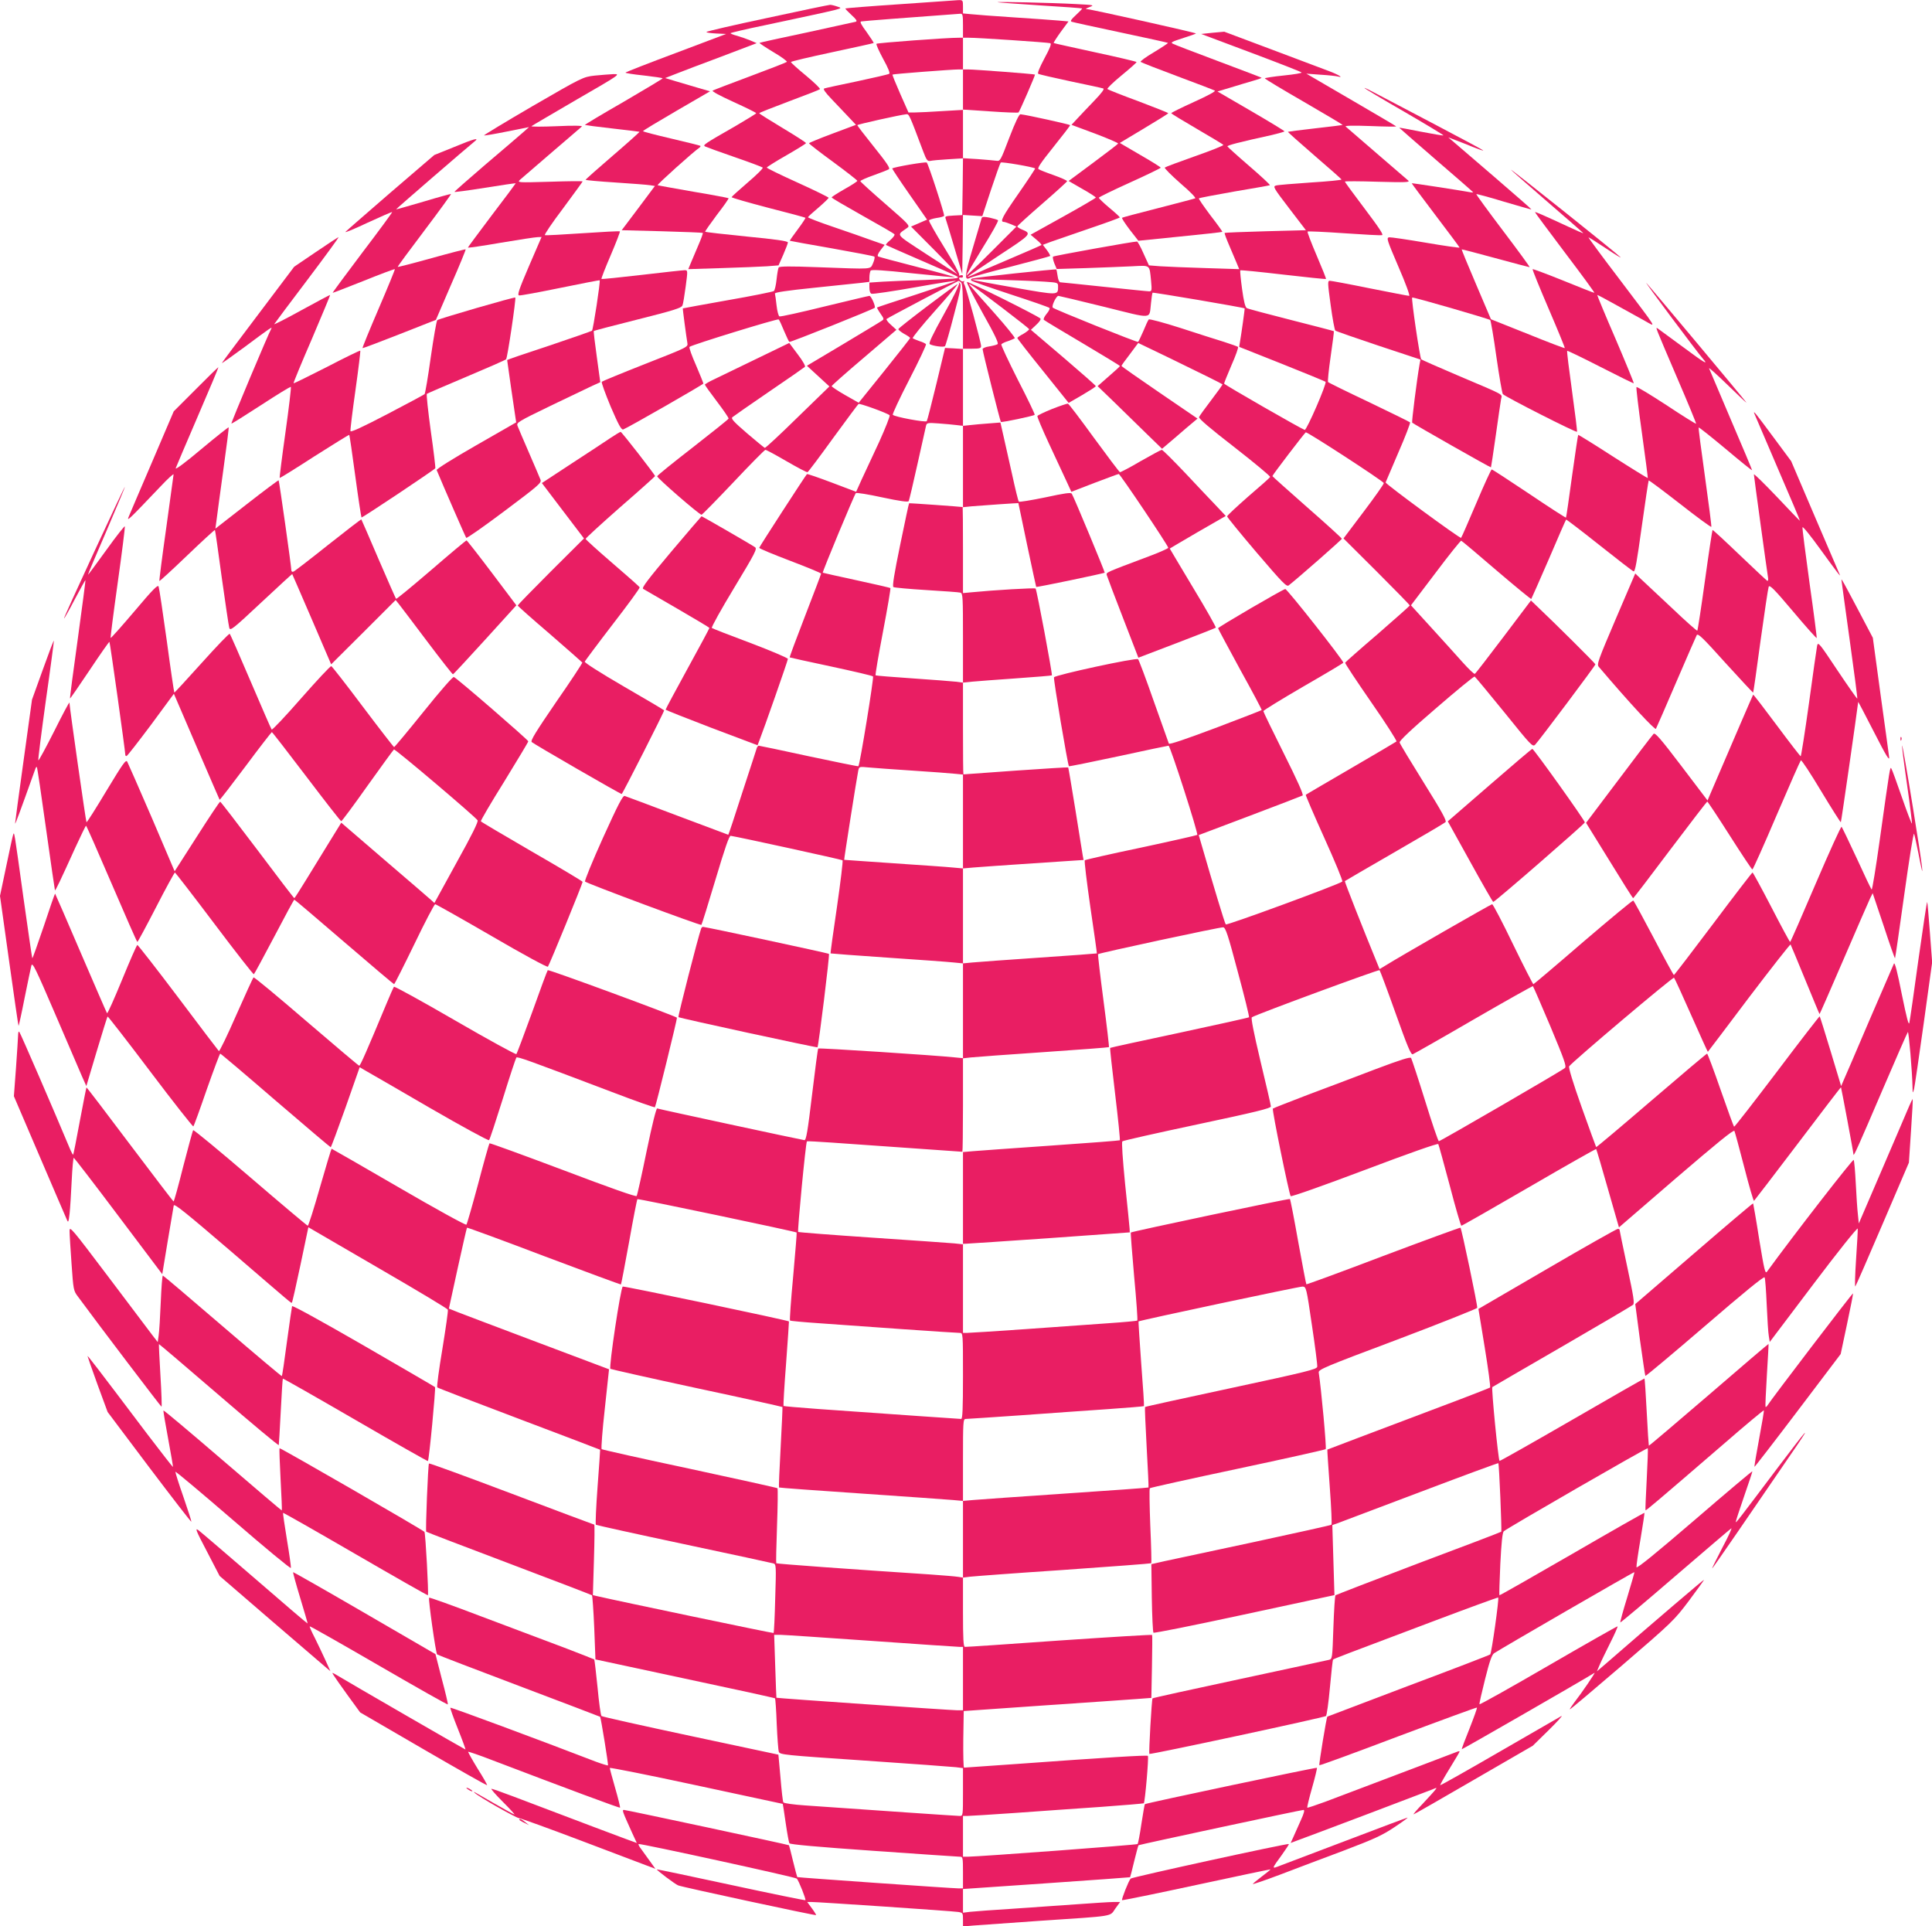
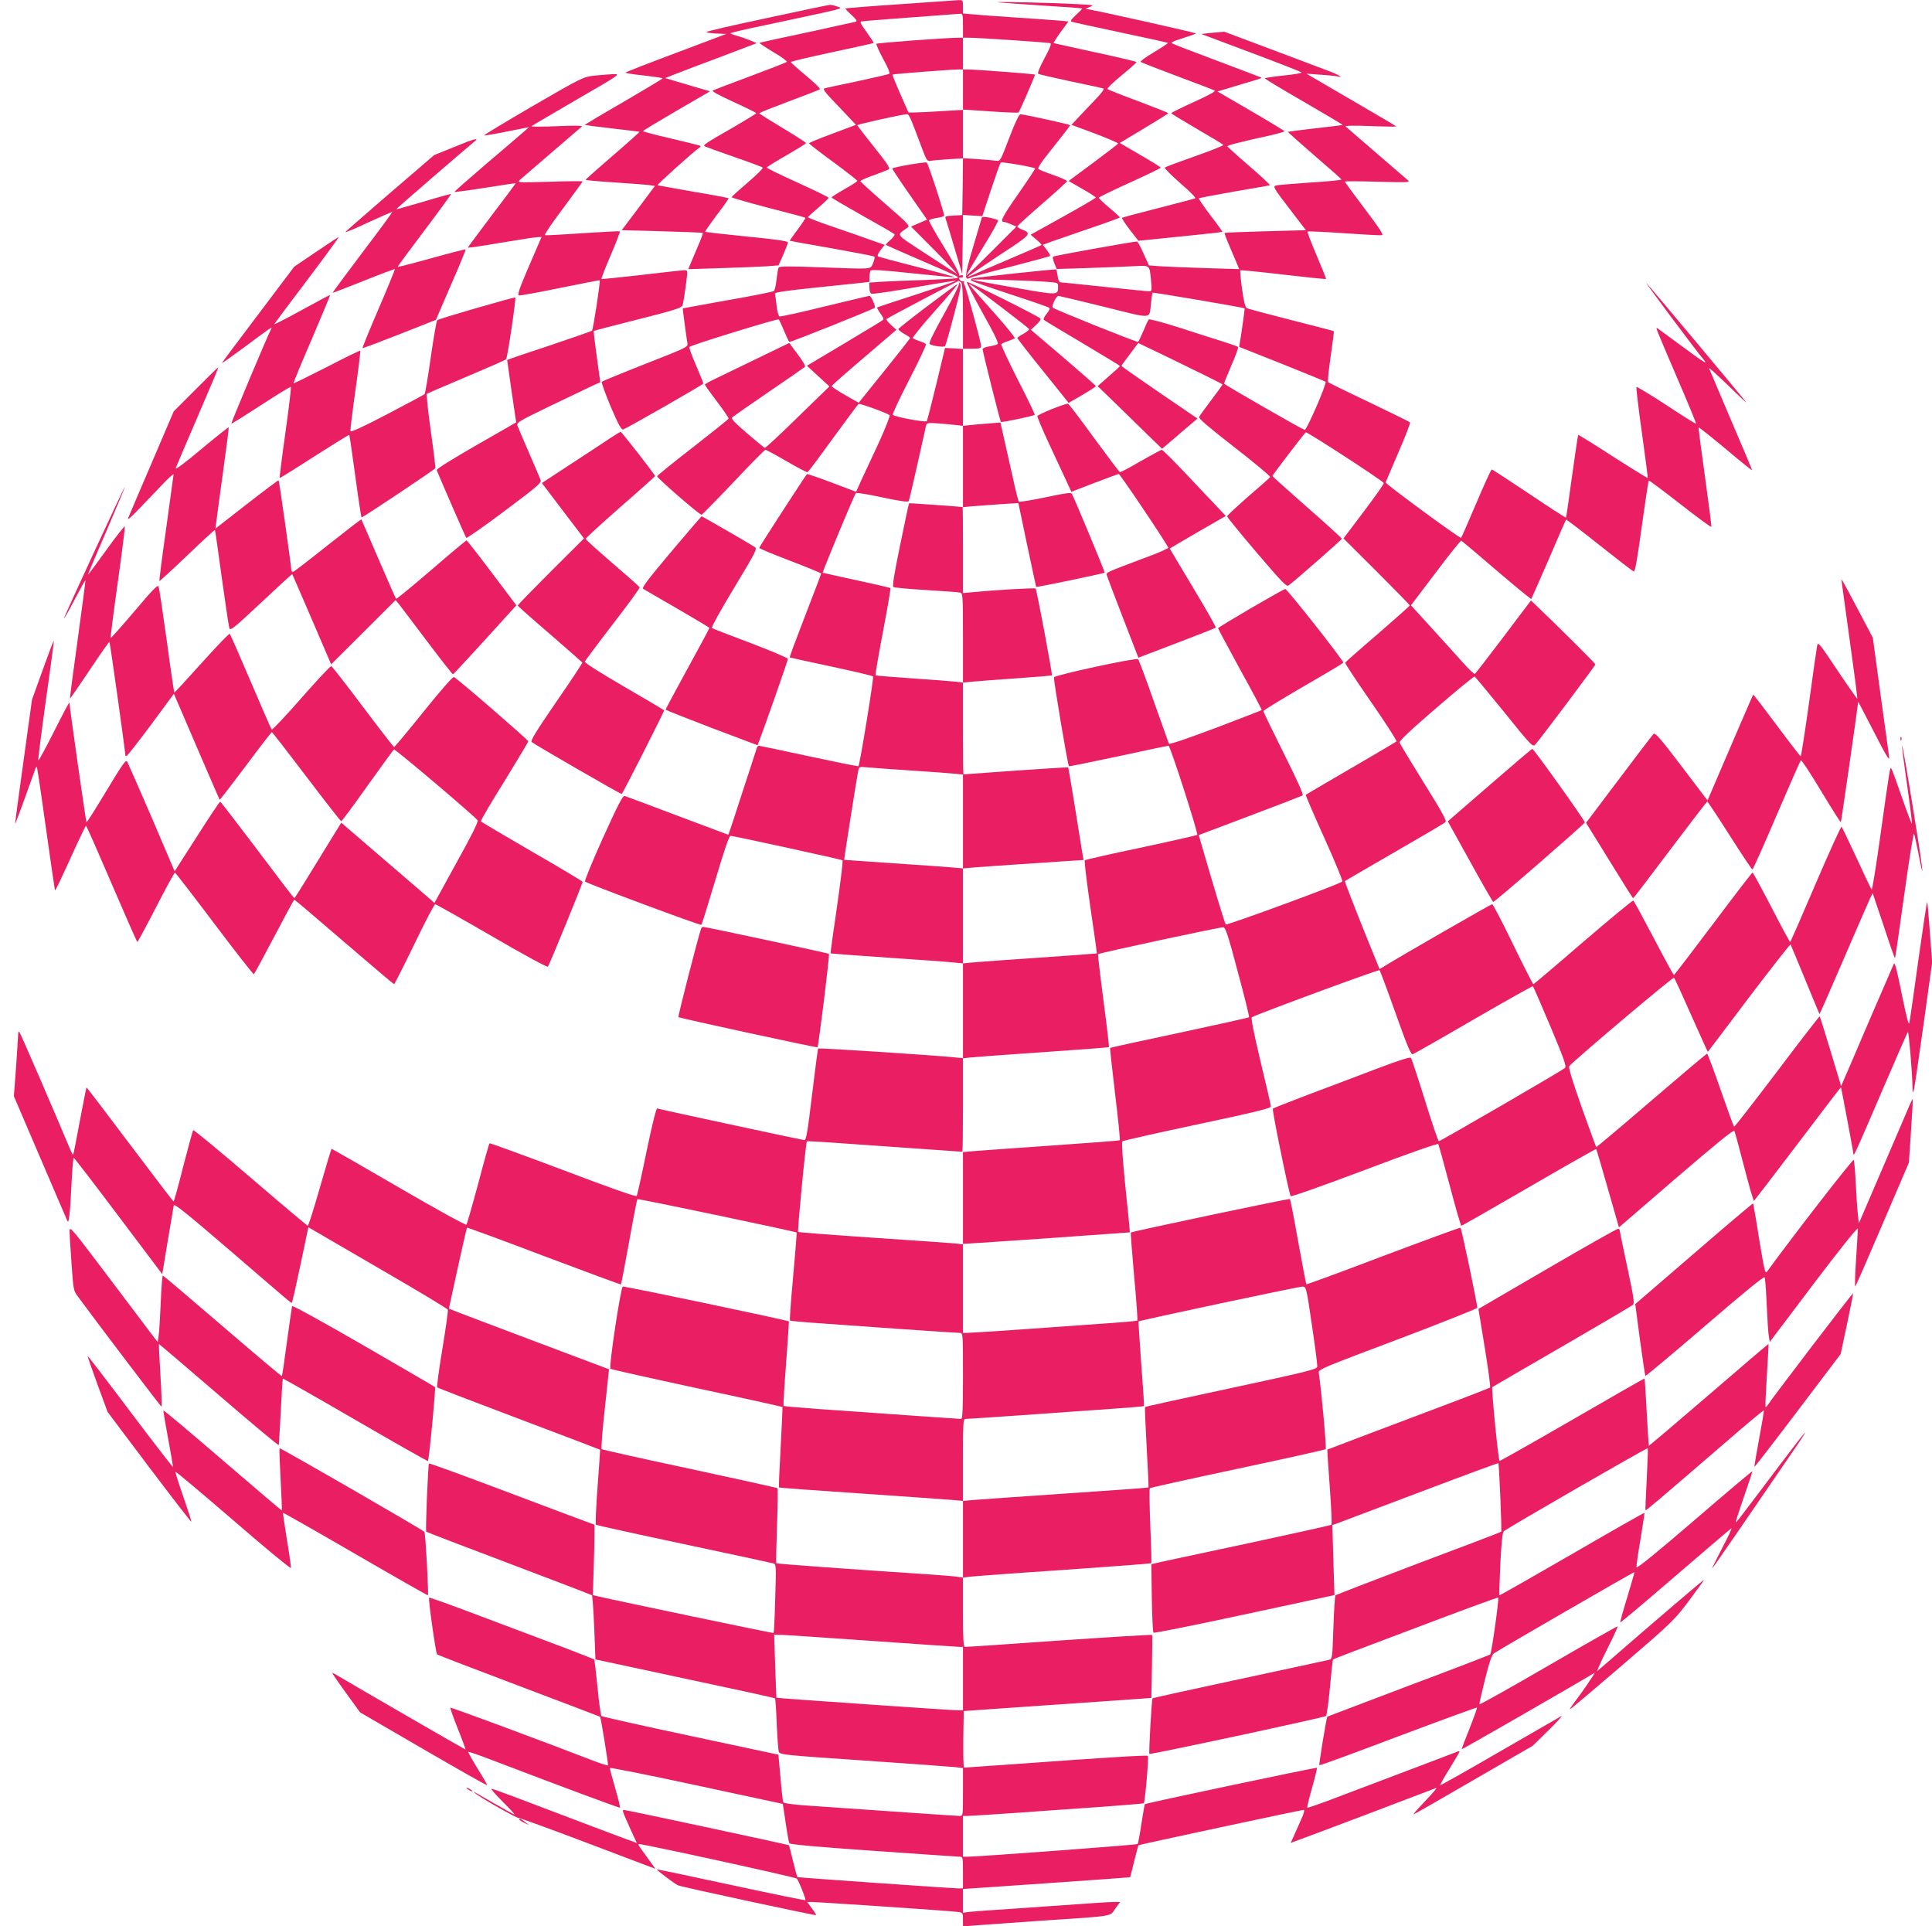
<svg xmlns="http://www.w3.org/2000/svg" version="1.0" width="1280pt" height="1276pt" viewBox="0 0 1280 1276" preserveAspectRatio="xMidYMid meet">
  <g transform="translate(0,1276) scale(0.1,-0.1)" fill="#e91e63" stroke="none">
    <path d="M5960 12732 c-195 -13 -357 -26 -359 -28 -2 -2 16 -21 40 -43 32 -29 40 -41 29 -45 -8 -2 -154 -34 -324 -71 -171 -36 -312 -67 -314 -69 -2 -2 40 -30 93 -62 53 -31 92 -60 88 -64 -4 -4 -114 -47 -243 -95 -129 -48 -241 -91 -248 -95 -9 -4 45 -33 137 -75 83 -38 151 -71 151 -75 0 -3 -62 -41 -137 -85 -208 -119 -218 -126 -202 -135 8 -4 95 -36 194 -70 99 -34 184 -66 188 -70 5 -4 -39 -48 -98 -98 -58 -50 -107 -94 -108 -98 -1 -4 108 -35 241 -70 134 -34 246 -64 248 -67 2 -2 -21 -37 -51 -77 -30 -40 -54 -74 -52 -75 1 -1 126 -24 277 -50 151 -27 279 -51 283 -55 4 -4 0 -23 -9 -44 -21 -42 12 -40 -369 -26 -182 7 -251 6 -256 -2 -4 -6 -10 -42 -14 -79 -4 -38 -12 -72 -18 -77 -7 -5 -145 -33 -307 -61 -162 -29 -295 -53 -296 -54 -2 -2 23 -188 30 -229 5 -27 3 -28 -277 -138 -155 -61 -286 -115 -290 -119 -4 -4 23 -78 59 -165 52 -121 71 -155 83 -151 34 13 531 298 531 304 0 4 -22 59 -49 122 -28 63 -47 117 -43 121 16 14 585 189 591 182 5 -5 21 -40 36 -77 16 -37 31 -70 35 -72 6 -4 554 215 565 226 8 8 -23 79 -35 79 -5 0 -138 -32 -296 -70 -158 -39 -293 -69 -300 -66 -6 2 -15 35 -19 72 -4 37 -9 73 -11 79 -3 8 78 20 263 39 147 15 289 30 316 33 l47 6 0 -37 c0 -23 5 -39 14 -42 8 -3 139 16 291 43 151 27 272 46 268 42 -5 -4 -123 -44 -263 -90 -140 -45 -257 -84 -259 -86 -2 -1 8 -20 22 -40 24 -34 25 -38 9 -48 -9 -7 -125 -76 -256 -155 l-240 -143 75 -69 74 -68 -210 -204 c-115 -113 -213 -204 -218 -203 -4 1 -57 45 -117 96 -88 76 -108 97 -98 107 7 6 117 83 243 169 127 86 234 161 238 165 5 4 -16 42 -48 83 l-56 75 -217 -105 c-119 -58 -245 -119 -279 -135 -35 -16 -63 -33 -63 -36 0 -4 36 -54 80 -112 44 -58 79 -109 77 -113 -1 -5 -108 -90 -236 -190 -129 -100 -236 -186 -237 -192 -3 -10 279 -255 294 -255 4 0 99 97 211 215 111 118 207 215 212 215 6 0 69 -34 141 -76 71 -41 133 -74 138 -72 5 2 81 103 169 225 89 122 165 224 169 227 9 5 190 -60 206 -75 4 -4 -27 -83 -69 -176 -43 -92 -95 -205 -116 -249 l-37 -82 -161 61 c-88 33 -162 59 -165 56 -14 -16 -316 -482 -316 -488 0 -5 92 -43 205 -86 113 -43 205 -81 205 -85 0 -4 -48 -130 -106 -280 -58 -150 -104 -273 -102 -275 2 -1 125 -29 273 -60 149 -32 274 -61 279 -66 7 -6 -87 -585 -97 -595 -2 -2 -149 28 -328 66 -178 39 -328 70 -332 70 -4 0 -9 -6 -12 -12 -2 -7 -45 -140 -96 -295 -50 -156 -92 -283 -94 -283 -1 0 -153 57 -336 126 -184 70 -341 128 -350 131 -13 4 -44 -57 -144 -277 -70 -155 -123 -285 -119 -290 16 -14 765 -293 771 -287 3 4 45 138 93 299 63 211 91 292 101 291 50 -7 735 -157 741 -162 4 -3 -13 -143 -37 -310 -25 -168 -44 -306 -42 -307 1 -1 171 -14 377 -28 206 -14 403 -28 438 -32 l62 -6 0 -314 0 -314 -52 5 c-131 14 -902 64 -907 59 -3 -2 -21 -141 -41 -307 -29 -243 -39 -302 -51 -300 -24 3 -963 205 -975 210 -6 2 -32 -100 -70 -283 -32 -157 -62 -291 -66 -297 -4 -7 -174 53 -488 172 -266 100 -485 180 -487 177 -3 -3 -37 -123 -75 -268 -39 -145 -74 -267 -78 -271 -4 -5 -206 106 -448 247 -243 141 -443 256 -445 256 -2 0 -37 -115 -77 -255 -40 -140 -76 -255 -81 -255 -4 0 -175 144 -380 320 -205 176 -376 317 -379 313 -4 -5 -33 -113 -66 -240 -32 -128 -61 -233 -64 -232 -3 0 -133 171 -290 379 -156 208 -286 378 -287 376 -2 -2 -21 -101 -44 -222 -22 -120 -42 -220 -44 -223 -2 -2 -10 12 -18 30 -109 261 -332 776 -339 783 -4 6 -8 -3 -8 -20 0 -16 -7 -114 -14 -218 l-14 -188 170 -397 c93 -218 175 -407 181 -421 9 -22 11 -18 18 40 4 36 10 134 14 218 4 83 10 152 14 152 3 -1 137 -174 296 -386 l290 -385 36 218 c20 120 38 227 40 237 3 15 80 -47 375 -300 424 -365 403 -348 408 -343 3 2 28 115 57 251 l52 248 36 -21 c20 -12 227 -132 459 -267 233 -135 426 -251 429 -258 3 -8 -14 -124 -36 -260 -23 -136 -38 -251 -34 -255 4 -4 249 -98 543 -209 294 -111 535 -203 536 -204 1 0 -7 -111 -17 -246 -10 -135 -15 -248 -11 -251 4 -3 266 -61 582 -128 316 -67 584 -125 594 -128 18 -5 19 -15 12 -231 -3 -124 -8 -228 -11 -230 -3 -3 -1017 209 -1173 245 l-24 6 7 233 c4 129 5 234 2 234 -2 0 -249 92 -547 205 -299 113 -545 203 -548 200 -6 -6 -24 -446 -18 -452 3 -3 249 -97 548 -210 299 -113 546 -208 550 -211 3 -4 10 -101 15 -216 l8 -209 592 -127 c326 -69 595 -128 598 -131 2 -3 8 -79 11 -170 4 -90 10 -173 14 -184 7 -19 33 -22 566 -58 308 -21 580 -41 607 -44 l47 -6 0 -158 c0 -158 0 -159 -22 -159 -20 0 -555 37 -1027 70 -74 5 -137 14 -141 20 -4 6 -12 79 -19 163 -7 83 -14 152 -14 153 -1 0 -263 56 -582 124 -319 68 -584 127 -590 132 -5 5 -17 90 -26 189 -10 99 -20 183 -22 186 -3 2 -92 37 -199 78 -106 40 -350 132 -542 204 -192 73 -350 130 -353 127 -7 -7 44 -367 53 -376 5 -4 250 -98 544 -209 294 -111 535 -203 536 -204 5 -6 56 -319 52 -322 -2 -2 -38 9 -79 24 -384 148 -961 362 -965 358 -3 -2 20 -66 50 -141 30 -75 52 -136 50 -136 -4 0 -767 441 -853 493 -32 19 -33 19 -22 1 6 -10 48 -71 94 -134 l83 -114 418 -243 c231 -134 421 -242 423 -239 2 2 -26 52 -63 110 -36 59 -64 109 -62 111 2 2 73 -22 158 -55 488 -186 845 -319 848 -315 2 2 -12 60 -32 129 -20 69 -36 129 -36 134 0 4 258 -47 573 -115 314 -67 572 -123 573 -123 1 0 9 -56 19 -124 10 -69 21 -130 25 -137 5 -8 185 -24 556 -50 302 -21 559 -39 572 -39 21 0 22 -3 22 -105 l0 -105 -27 0 c-40 0 -1067 72 -1071 75 -1 1 -14 49 -28 106 -13 56 -26 104 -27 105 -4 4 -1079 234 -1093 234 -14 0 -11 -8 54 -152 l31 -67 -77 28 c-68 25 -256 96 -741 280 -74 28 -139 51 -145 51 -6 0 27 -38 74 -85 47 -47 82 -85 78 -85 -4 0 -62 32 -130 71 -147 85 -146 85 -133 72 25 -25 273 -166 295 -168 14 -2 194 -67 400 -145 206 -78 404 -153 438 -166 l64 -24 -38 53 c-20 28 -46 64 -57 79 -12 15 -19 29 -16 32 7 6 1038 -219 1048 -229 13 -14 62 -137 57 -143 -3 -2 -225 43 -493 101 -268 58 -489 104 -491 103 -4 -4 119 -97 141 -106 25 -11 909 -201 914 -197 1 2 -11 22 -28 45 l-31 42 29 0 c45 0 934 -60 971 -66 31 -5 32 -7 32 -50 l0 -46 68 6 c37 3 234 17 437 31 510 34 466 27 504 81 l32 44 -43 0 c-24 0 -133 -7 -243 -15 -110 -8 -303 -21 -430 -30 -126 -8 -251 -17 -277 -20 l-48 -6 0 78 0 79 553 38 c303 21 553 39 554 40 1 1 14 49 27 105 14 57 27 105 29 107 4 4 1077 234 1093 234 9 0 4 -21 -17 -67 -17 -38 -39 -87 -49 -110 l-19 -42 37 14 c73 26 866 326 900 340 32 14 34 14 21 -2 -7 -10 -45 -51 -83 -92 -39 -40 -66 -72 -60 -70 7 2 187 105 400 229 l389 225 105 103 c58 57 96 99 85 94 -11 -6 -195 -112 -409 -236 -214 -124 -391 -224 -394 -222 -2 2 26 52 62 110 36 59 66 109 66 112 0 4 -8 3 -17 -1 -15 -6 -378 -144 -873 -331 -63 -23 -116 -41 -119 -39 -2 3 12 62 32 132 20 70 34 129 32 132 -5 4 -1133 -234 -1140 -241 -2 -2 -12 -60 -23 -131 -10 -70 -22 -130 -25 -133 -6 -6 -1044 -83 -1124 -84 l-33 0 0 135 0 135 28 0 c16 0 159 9 318 20 159 12 414 29 568 40 153 11 281 22 284 24 8 8 34 307 27 314 -6 6 -270 -10 -875 -54 -184 -13 -338 -24 -343 -24 -4 0 -6 84 -5 188 l3 187 530 37 c292 20 571 39 621 43 l92 7 4 206 c2 114 3 209 1 211 -2 3 -279 -14 -616 -37 -336 -24 -618 -43 -624 -42 -10 0 -13 53 -13 230 l0 229 -32 5 c-18 3 -103 10 -188 16 -520 34 -1014 70 -1017 74 -2 2 0 113 5 247 5 134 6 247 3 250 -3 3 -265 61 -581 129 -316 67 -579 126 -584 130 -4 5 5 125 21 268 l28 261 -470 177 c-258 97 -497 188 -531 201 l-60 24 58 266 c32 146 60 268 62 270 2 2 232 -82 510 -188 279 -105 509 -190 510 -188 2 2 26 129 54 282 27 153 52 280 55 283 5 5 1047 -214 1055 -221 2 -1 -9 -132 -23 -290 -15 -158 -24 -289 -21 -293 4 -3 91 -11 194 -18 103 -7 350 -25 548 -39 199 -14 371 -25 383 -25 21 0 21 -2 21 -285 0 -221 -3 -285 -12 -285 -12 0 -437 30 -948 66 -124 9 -227 18 -229 20 -2 2 5 129 17 281 11 153 20 279 19 279 -8 8 -1091 235 -1101 231 -14 -6 -93 -533 -82 -545 4 -3 261 -61 572 -128 310 -66 566 -123 568 -125 1 -2 -4 -122 -12 -267 -8 -144 -13 -264 -11 -266 2 -2 247 -20 544 -40 297 -20 570 -40 608 -43 l67 -6 0 -254 0 -254 48 6 c26 3 305 24 621 45 316 22 576 42 578 44 3 2 0 114 -6 248 -5 133 -7 246 -3 249 4 4 266 62 582 129 316 67 579 126 583 130 7 6 -30 404 -46 507 -4 20 36 37 521 219 288 109 526 204 529 210 4 11 -103 523 -111 531 -2 2 -232 -82 -511 -187 -278 -106 -508 -190 -510 -188 -2 1 -26 128 -54 282 -27 153 -52 281 -55 283 -4 5 -1047 -215 -1054 -222 -2 -2 8 -133 22 -291 15 -158 24 -289 21 -292 -3 -3 -90 -11 -193 -18 -103 -7 -350 -25 -548 -39 -199 -14 -374 -25 -388 -25 l-26 0 0 295 0 295 23 1 c12 0 261 17 552 37 l530 38 -1 24 c-1 14 -14 148 -30 298 -16 164 -24 276 -18 281 5 5 228 55 496 112 382 81 488 107 488 119 0 8 -31 143 -69 300 -46 194 -64 287 -57 291 37 22 841 318 846 312 4 -5 52 -133 106 -285 78 -219 102 -277 114 -272 8 3 190 106 403 230 214 124 391 223 393 221 3 -3 55 -123 116 -267 91 -218 108 -264 96 -275 -16 -16 -825 -485 -835 -485 -5 0 -46 121 -92 270 -46 148 -88 274 -92 281 -5 9 -69 -11 -236 -74 -125 -48 -329 -125 -452 -171 -122 -47 -225 -87 -228 -90 -7 -7 108 -568 118 -580 5 -5 217 70 490 173 288 109 484 178 488 172 3 -5 37 -129 76 -275 38 -146 73 -266 77 -266 5 0 206 115 449 256 242 141 442 254 444 252 2 -2 37 -119 77 -261 l74 -258 379 327 c266 228 380 322 386 312 3 -7 33 -115 65 -240 32 -125 61 -225 65 -223 3 3 134 173 290 379 156 206 284 374 286 373 2 -2 83 -433 83 -446 1 -14 34 60 190 424 90 209 166 384 170 388 6 7 29 -261 31 -368 1 -39 1 -40 10 -10 4 17 33 212 64 435 l56 405 -15 198 c-8 109 -16 200 -18 202 -2 3 -28 -170 -58 -383 -29 -213 -56 -400 -60 -417 -4 -22 -17 27 -50 188 -28 142 -46 214 -52 204 -4 -8 -78 -179 -164 -379 -85 -199 -162 -379 -171 -398 l-15 -35 -69 229 c-38 126 -71 231 -73 233 -2 2 -129 -162 -282 -365 -154 -203 -282 -368 -285 -366 -3 1 -43 111 -89 243 -46 133 -87 241 -90 241 -4 0 -170 -140 -369 -311 -199 -171 -364 -310 -366 -308 -2 3 -45 121 -96 264 -59 166 -88 263 -83 271 23 32 688 594 695 587 4 -4 56 -117 115 -251 59 -133 108 -241 109 -240 2 2 125 164 273 361 149 196 273 354 275 350 3 -5 46 -109 97 -233 51 -124 93 -226 95 -228 1 -1 73 163 160 365 87 202 166 383 175 402 l17 34 73 -217 c39 -119 73 -216 75 -214 2 2 29 191 61 420 32 230 61 412 65 405 3 -6 16 -65 29 -130 46 -241 29 -96 -37 307 -37 229 -69 412 -71 407 -2 -5 13 -123 33 -261 20 -139 34 -254 32 -256 -2 -3 -32 75 -66 173 -34 98 -65 184 -70 191 -9 15 -8 21 -77 -471 -26 -186 -50 -334 -54 -330 -4 4 -49 98 -99 208 -51 110 -96 203 -100 208 -4 4 -81 -166 -172 -378 -90 -211 -166 -385 -169 -385 -3 0 -59 104 -124 230 -66 127 -122 230 -125 230 -3 0 -121 -153 -261 -340 -140 -186 -257 -339 -260 -339 -3 0 -63 110 -133 244 -71 135 -132 247 -136 249 -4 3 -153 -121 -332 -274 -178 -154 -327 -280 -330 -280 -3 0 -64 119 -135 265 -70 146 -133 265 -138 265 -8 0 -614 -348 -708 -407 l-38 -23 -13 32 c-97 236 -220 548 -217 551 3 2 151 89 330 192 179 103 330 192 337 199 9 8 -24 69 -144 261 -86 138 -158 257 -160 266 -3 11 73 83 242 228 135 117 250 211 255 209 4 -2 92 -108 196 -236 179 -222 188 -232 205 -215 27 28 399 524 399 532 0 6 -271 275 -381 379 l-46 44 -182 -241 c-100 -132 -185 -243 -190 -245 -4 -3 -41 32 -82 78 -41 46 -134 149 -208 230 l-133 146 163 215 c89 119 166 214 170 213 5 -2 110 -90 234 -197 124 -106 228 -191 230 -189 2 2 54 121 116 263 61 143 113 262 115 263 1 2 100 -73 218 -167 119 -94 221 -174 229 -176 10 -4 22 65 54 296 23 166 44 303 46 306 3 2 96 -68 208 -155 112 -88 205 -156 207 -152 2 4 -17 153 -42 331 -25 177 -44 324 -42 327 3 2 82 -61 178 -141 95 -80 174 -144 176 -142 1 1 -61 150 -139 331 -77 181 -143 336 -146 344 -3 8 54 -43 128 -115 73 -71 126 -121 118 -110 -26 35 -641 770 -661 790 -21 20 340 -463 374 -501 41 -47 10 -28 -134 79 -84 62 -159 116 -165 121 -16 9 -23 27 131 -333 70 -162 125 -296 123 -298 -2 -2 -91 53 -196 123 -106 69 -195 123 -199 120 -3 -3 13 -140 36 -303 23 -163 40 -298 39 -300 -2 -1 -106 63 -231 143 -125 81 -229 145 -230 143 -2 -2 -20 -125 -41 -274 -20 -148 -38 -272 -40 -274 -2 -2 -112 69 -244 158 -132 88 -243 161 -248 161 -4 0 -50 -100 -102 -223 -52 -122 -97 -226 -101 -230 -6 -7 -500 356 -500 367 0 1 38 90 84 197 47 107 81 197 78 201 -4 4 -126 64 -272 134 -146 69 -268 129 -271 133 -4 3 4 80 17 170 13 90 23 166 21 167 -2 2 -129 35 -283 74 -153 39 -286 74 -294 79 -10 6 -20 45 -31 127 -9 65 -14 121 -12 123 2 3 130 -10 284 -28 154 -18 282 -31 284 -29 2 2 -26 72 -62 156 -36 84 -63 155 -60 158 3 3 111 -2 241 -11 129 -9 242 -15 252 -13 12 2 -17 46 -115 176 -72 95 -131 176 -131 179 0 3 98 3 217 -1 187 -5 216 -4 203 8 -8 7 -103 89 -210 181 -107 92 -199 172 -205 177 -6 6 53 7 165 3 96 -4 173 -5 170 -2 -3 3 -138 83 -300 177 l-295 172 95 -7 c52 -3 104 -9 115 -12 41 -11 -1 14 -60 36 -33 12 -203 76 -377 142 l-317 119 -77 -7 -76 -8 328 -123 c181 -68 333 -127 337 -132 5 -4 -48 -13 -117 -20 -69 -7 -126 -16 -126 -19 0 -4 117 -74 259 -156 143 -83 258 -151 256 -153 -1 -1 -82 -11 -180 -22 -98 -11 -180 -22 -182 -23 -2 -2 77 -72 174 -156 98 -84 179 -156 181 -160 1 -4 -90 -13 -204 -20 -114 -8 -217 -16 -230 -20 -22 -6 -18 -14 87 -151 l111 -145 -267 -7 c-147 -4 -269 -9 -271 -11 -3 -2 12 -42 32 -88 19 -46 42 -99 50 -118 l14 -34 -222 7 c-123 4 -257 9 -300 12 l-76 6 -36 79 c-19 44 -39 79 -43 79 -21 1 -549 -94 -556 -100 -4 -3 0 -23 8 -44 l16 -38 197 6 c108 4 245 9 303 12 122 6 114 13 125 -95 6 -65 5 -71 -12 -71 -11 0 -145 14 -299 30 -154 16 -285 30 -291 30 -6 0 -14 18 -17 41 -3 22 -7 42 -9 44 -4 4 -537 -53 -556 -60 -9 -3 -12 -9 -6 -14 5 -5 122 -46 259 -91 138 -45 254 -85 258 -90 4 -4 -4 -22 -19 -39 -15 -18 -23 -36 -18 -40 5 -5 120 -74 257 -155 136 -81 247 -148 247 -151 0 -2 -33 -33 -74 -68 l-74 -65 112 -108 c61 -60 157 -154 213 -208 l102 -99 87 74 c47 41 100 86 117 100 l31 26 -252 172 c-139 95 -252 174 -252 177 0 3 25 38 56 78 l55 74 212 -102 c224 -109 339 -166 346 -172 2 -2 -31 -48 -73 -103 -42 -55 -79 -106 -82 -114 -3 -10 72 -74 236 -201 132 -103 238 -191 235 -196 -3 -6 -69 -64 -146 -130 -76 -67 -139 -125 -139 -131 0 -5 88 -113 196 -240 173 -202 198 -228 212 -217 64 50 352 303 352 309 0 4 -103 98 -230 209 -126 111 -230 204 -230 206 0 7 211 283 221 290 9 5 512 -322 517 -336 2 -5 -58 -90 -132 -188 l-135 -179 219 -218 c121 -121 220 -222 220 -226 0 -3 -96 -88 -212 -189 -117 -100 -214 -186 -216 -190 -2 -5 76 -122 172 -261 97 -139 172 -257 168 -261 -4 -3 -140 -84 -302 -178 -162 -94 -296 -173 -299 -175 -2 -3 53 -131 123 -286 70 -155 124 -285 119 -289 -19 -18 -765 -292 -772 -284 -7 8 -83 260 -161 530 l-18 62 339 128 c186 70 343 131 349 134 8 5 -36 102 -124 278 -75 150 -136 276 -136 281 0 5 119 78 265 163 146 84 265 155 265 158 0 16 -374 491 -385 488 -21 -5 -445 -252 -445 -260 0 -3 66 -126 146 -273 81 -146 145 -267 143 -269 -2 -2 -140 -56 -307 -119 -192 -72 -305 -111 -308 -103 -2 6 -47 133 -100 281 -52 149 -99 274 -104 278 -11 12 -551 -105 -557 -120 -5 -11 91 -581 99 -589 2 -2 150 28 328 66 178 39 328 70 332 70 11 0 199 -584 190 -591 -4 -3 -171 -41 -372 -84 -201 -42 -368 -80 -373 -84 -4 -4 13 -144 37 -311 25 -167 44 -305 43 -306 -1 -1 -173 -14 -382 -28 -209 -14 -408 -29 -442 -32 l-63 -6 0 314 0 315 68 6 c37 3 216 16 399 28 l332 22 -5 26 c-2 14 -25 152 -49 305 -25 153 -46 280 -48 282 -1 2 -158 -8 -347 -21 -190 -14 -346 -25 -347 -25 -2 0 -3 137 -3 304 l0 304 58 6 c31 3 163 13 292 22 129 9 237 18 239 20 5 5 -100 567 -108 575 -5 6 -275 -10 -428 -25 l-53 -5 0 285 c0 156 -1 284 -2 285 -8 2 -353 27 -355 25 -2 -1 -28 -125 -59 -275 -40 -194 -53 -275 -45 -280 6 -4 105 -13 219 -20 114 -7 215 -14 225 -17 16 -5 17 -28 17 -301 l0 -295 -47 6 c-27 3 -156 13 -288 22 -132 9 -242 18 -244 20 -3 3 19 132 49 289 30 157 52 287 49 289 -3 3 -104 26 -224 52 -121 26 -222 49 -224 50 -4 4 208 514 219 527 4 5 83 -8 175 -28 117 -25 170 -32 175 -25 4 6 30 118 59 248 29 130 55 245 57 255 5 16 14 17 82 12 42 -3 96 -8 120 -11 l42 -5 0 -269 0 -270 58 6 c82 7 307 22 309 21 0 -1 27 -126 58 -277 32 -151 59 -277 60 -278 4 -4 447 89 454 94 3 3 -203 499 -218 523 -6 10 -46 4 -176 -24 -93 -19 -171 -32 -175 -28 -4 4 -24 85 -44 178 -21 94 -47 210 -58 258 l-20 88 -76 -6 c-43 -3 -98 -8 -124 -11 l-48 -5 0 256 0 255 60 0 c49 0 60 3 60 17 0 25 -101 396 -111 409 -5 6 -5 15 -1 19 4 5 2 5 -4 2 -7 -4 -17 0 -24 8 -11 14 -7 19 13 16 4 0 7 4 7 10 0 6 -7 8 -16 5 -9 -3 -12 -2 -9 4 4 6 -41 87 -99 181 -58 94 -104 175 -101 179 3 5 26 12 50 16 25 3 47 10 50 14 5 8 -103 340 -115 353 -6 7 -215 -29 -229 -39 -1 -2 49 -78 114 -171 l117 -168 -53 -23 -53 -23 160 -161 c87 -88 152 -157 144 -152 -8 4 -100 64 -205 132 -210 138 -197 120 -125 172 21 14 16 20 -144 159 -91 79 -166 147 -166 151 0 4 39 22 88 39 48 17 93 35 101 40 10 7 -14 42 -98 147 -61 76 -111 141 -111 145 0 5 282 68 324 72 19 2 19 2 112 -245 22 -59 29 -67 47 -64 12 3 66 8 120 11 l97 6 -2 -188 -3 -188 -58 -3 c-51 -3 -58 -5 -52 -20 3 -9 30 -96 58 -192 l52 -175 3 195 2 196 64 -4 64 -4 57 173 c32 96 61 178 65 182 6 7 215 -29 228 -39 2 -1 -48 -77 -112 -169 -106 -152 -123 -185 -95 -185 5 0 26 -7 46 -15 l37 -16 -164 -164 c-90 -90 -166 -163 -168 -161 -1 2 47 84 107 182 61 98 108 181 103 185 -4 4 -29 11 -55 17 -35 7 -50 7 -53 -2 -2 -6 -28 -94 -58 -196 -56 -186 -59 -223 -18 -200 10 5 131 39 271 74 139 36 255 67 258 70 3 2 -7 20 -21 39 l-27 35 53 20 c29 10 144 50 255 88 112 38 203 71 202 74 0 3 -31 32 -70 64 -38 32 -69 62 -69 66 0 4 92 49 205 100 113 51 205 96 205 99 0 4 -61 42 -136 85 l-135 79 160 96 c89 53 161 98 161 101 0 3 -89 38 -197 79 -109 40 -202 77 -206 81 -4 4 37 44 93 90 55 45 100 85 100 89 0 3 -123 32 -272 64 -150 33 -275 60 -277 62 -2 2 19 35 47 74 l51 69 -67 6 c-37 3 -170 13 -297 21 -126 8 -254 18 -282 21 l-53 5 0 45 c0 43 -1 44 -32 43 -18 -1 -193 -13 -388 -27z m420 -142 l0 -80 38 0 c52 1 524 -31 540 -36 10 -3 -1 -32 -38 -100 -34 -64 -48 -99 -41 -103 6 -4 102 -26 214 -50 111 -23 208 -44 216 -47 10 -3 -9 -29 -60 -82 -41 -42 -91 -96 -112 -118 l-38 -41 156 -58 c85 -32 154 -62 153 -66 -2 -4 -76 -61 -165 -127 l-163 -121 90 -52 c50 -28 90 -54 90 -58 0 -3 -97 -60 -216 -126 l-216 -120 38 -32 c21 -17 36 -34 34 -36 -3 -3 -97 -44 -210 -92 -113 -48 -222 -95 -242 -105 -21 -10 -38 -16 -38 -14 0 2 93 65 206 140 219 143 222 146 154 174 -17 7 -30 16 -30 20 0 4 74 71 165 150 91 79 165 146 165 150 0 4 -39 22 -87 39 -49 17 -94 35 -102 40 -10 7 14 42 98 147 61 76 111 141 111 145 0 4 -286 68 -329 72 -9 1 -34 -51 -74 -155 -58 -152 -60 -157 -86 -153 -14 2 -70 7 -123 11 l-98 6 0 160 0 160 -137 -8 c-76 -5 -157 -9 -181 -9 l-43 0 -55 124 c-30 68 -53 125 -51 127 4 4 391 34 440 34 l27 0 0 105 0 105 -27 0 c-70 1 -539 -34 -546 -40 -4 -3 16 -48 44 -100 34 -61 47 -95 40 -99 -6 -4 -102 -26 -214 -50 -111 -23 -208 -44 -216 -47 -10 -3 5 -25 50 -72 35 -37 86 -90 112 -118 l48 -51 -155 -58 c-86 -32 -156 -61 -156 -64 0 -4 72 -60 160 -124 88 -65 160 -121 160 -125 0 -4 -38 -29 -85 -55 -47 -27 -85 -51 -85 -55 0 -4 93 -58 205 -121 113 -63 208 -118 211 -123 4 -5 -9 -22 -27 -38 -19 -15 -32 -30 -29 -33 3 -2 102 -46 220 -97 118 -51 226 -98 239 -105 23 -12 23 -13 5 -18 -10 -3 -104 -8 -209 -12 -104 -3 -229 -8 -277 -11 l-88 -6 0 33 c0 19 4 39 8 46 5 8 78 4 281 -18 151 -16 276 -27 278 -26 2 2 -110 33 -248 68 -138 35 -255 67 -261 70 -7 4 -1 20 16 42 l27 35 -83 29 c-46 17 -161 57 -255 89 -95 32 -172 62 -170 65 1 4 32 32 70 64 37 32 67 61 67 65 0 3 -92 49 -205 100 -113 51 -205 96 -205 100 0 3 58 40 130 81 71 41 130 77 130 81 0 4 -70 49 -155 100 -85 51 -155 95 -155 98 0 3 89 38 198 79 108 40 200 76 204 80 5 4 -37 44 -92 90 -55 45 -100 86 -100 90 0 4 123 33 273 65 149 32 273 59 275 61 2 2 -19 34 -46 72 -37 50 -47 69 -36 71 12 3 316 26 657 51 15 1 17 -9 17 -79z m543 -1696 c86 -6 87 -6 87 -33 0 -58 4 -58 -292 -6 -150 26 -275 50 -278 52 -6 6 347 -4 483 -13z m-555 -6 c9 -9 12 -73 12 -226 l0 -214 -60 4 -59 3 -57 -237 c-32 -131 -60 -242 -64 -248 -6 -10 -212 28 -225 42 -4 4 45 109 109 233 64 124 114 230 111 235 -3 4 -22 14 -43 20 -20 7 -40 16 -45 19 -4 4 62 86 147 181 86 96 153 176 151 178 -4 5 -389 -286 -393 -298 -2 -4 15 -18 37 -31 23 -12 41 -25 41 -28 0 -3 -77 -101 -171 -218 l-170 -211 -90 51 c-49 28 -89 55 -89 59 0 4 97 90 215 190 l214 183 -36 33 c-20 17 -33 35 -29 39 6 7 466 249 477 252 3 0 10 -4 17 -11z m1878 -171 c2 -2 -21 -165 -31 -223 l-5 -32 282 -112 c156 -62 286 -116 290 -119 11 -9 -125 -322 -138 -319 -21 6 -534 300 -534 307 0 4 22 59 49 122 28 63 47 117 43 121 -4 3 -45 18 -92 33 -47 14 -177 56 -288 92 -112 36 -207 61 -211 57 -5 -5 -21 -40 -36 -77 -16 -37 -32 -70 -35 -72 -7 -4 -554 215 -565 227 -10 10 23 78 37 78 7 -1 144 -33 305 -73 332 -82 295 -85 309 28 3 33 8 63 10 66 2 4 605 -98 610 -104z m-2201 -3062 c127 -8 254 -18 283 -21 l52 -5 0 -311 0 -311 -67 6 c-38 4 -214 16 -393 28 -179 12 -326 23 -327 23 -2 2 83 542 93 590 6 28 6 28 68 22 33 -3 165 -13 291 -21z m2156 -1334 c44 -162 77 -297 74 -300 -3 -3 -211 -49 -462 -103 -250 -53 -457 -98 -458 -100 -2 -2 13 -139 33 -305 20 -167 34 -304 31 -307 -2 -2 -206 -18 -454 -35 -247 -17 -480 -34 -517 -37 l-68 -6 0 -305 0 -306 -57 6 c-32 3 -276 20 -543 38 -267 18 -488 35 -492 38 -6 5 50 591 58 600 2 2 74 -2 161 -8 254 -18 865 -61 869 -61 2 0 4 139 4 309 l0 310 53 6 c28 3 245 19 481 35 235 16 430 31 433 33 2 3 -14 141 -36 308 -22 166 -38 305 -36 308 9 8 809 180 829 178 16 -2 31 -47 97 -296z m491 -2341 c21 -140 37 -264 35 -274 -2 -17 -66 -33 -569 -141 -312 -67 -570 -123 -572 -126 -2 -2 3 -122 11 -267 8 -145 14 -265 12 -266 -2 -2 -249 -20 -549 -40 -300 -20 -575 -40 -612 -43 l-68 -6 0 272 c0 253 1 271 18 271 10 0 173 11 362 24 190 14 451 32 580 41 129 9 237 18 239 20 2 2 -6 129 -18 281 -11 153 -19 279 -18 280 7 7 1066 232 1087 231 24 -2 25 -4 62 -257z m-2922 -2090 c311 -22 575 -40 588 -40 l22 0 0 -210 0 -210 -37 0 c-40 0 -1197 80 -1199 83 -1 1 -4 95 -8 210 l-7 207 38 0 c21 0 292 -18 603 -40z" />
    <path d="M6380 12167 l0 -133 182 -12 c100 -7 183 -10 186 -7 8 8 112 248 109 251 -4 4 -400 34 -444 34 l-33 0 0 -133z" />
    <path d="M6354 10883 c4 -7 -39 -95 -100 -204 -77 -139 -103 -194 -94 -199 20 -12 92 -22 101 -13 4 4 31 97 59 206 43 161 50 200 40 210 -10 9 -11 9 -6 0z" />
    <path d="M6610 12745 c8 -2 137 -11 285 -21 149 -9 272 -18 274 -20 2 -2 -16 -21 -40 -43 -32 -29 -40 -41 -29 -45 8 -3 154 -35 324 -71 170 -36 311 -67 314 -69 2 -2 -40 -30 -93 -62 -53 -31 -92 -60 -88 -64 4 -4 114 -47 243 -95 129 -48 241 -91 248 -95 9 -4 -44 -33 -137 -75 -83 -38 -151 -71 -151 -75 0 -3 77 -50 170 -104 94 -55 173 -102 175 -106 3 -4 -82 -38 -188 -75 -105 -37 -196 -71 -200 -75 -4 -4 42 -50 103 -104 66 -56 106 -98 98 -100 -7 -3 -118 -32 -246 -65 -129 -33 -236 -61 -238 -64 -3 -3 20 -38 51 -79 l57 -73 276 28 c152 15 278 29 280 31 2 2 -34 52 -79 110 -44 59 -79 109 -76 112 3 3 108 23 233 45 126 21 233 40 237 42 5 1 -56 58 -135 126 -79 68 -144 127 -146 131 -3 7 77 28 296 76 45 11 82 21 82 24 0 3 -100 64 -222 135 l-222 129 90 27 c49 15 115 35 147 44 32 9 57 18 55 20 -2 2 -131 51 -288 110 -157 59 -291 110 -299 115 -17 9 -12 12 74 40 39 12 74 25 79 28 7 4 -688 159 -729 163 -5 0 6 6 25 13 33 12 26 13 -90 19 -164 9 -539 17 -520 12z" />
    <path d="M5083 12641 c-222 -47 -403 -89 -403 -93 0 -4 30 -8 66 -10 l65 -3 -331 -125 c-182 -68 -333 -127 -336 -131 -2 -3 53 -12 121 -19 69 -8 125 -16 125 -19 0 -3 -117 -73 -259 -156 -143 -82 -258 -151 -256 -153 1 -1 83 -12 181 -23 98 -11 179 -21 181 -22 1 -2 -78 -73 -177 -158 -99 -85 -180 -157 -180 -160 0 -3 89 -11 198 -18 108 -7 211 -15 229 -18 l32 -5 -110 -147 -110 -146 267 -7 c146 -4 268 -9 270 -11 3 -2 -12 -42 -32 -88 -19 -46 -42 -99 -50 -118 l-14 -34 222 7 c123 4 257 9 300 12 l76 6 31 70 c17 39 31 76 31 82 0 9 -84 21 -272 39 -149 15 -274 29 -276 32 -2 2 33 52 77 111 45 58 80 108 78 111 -3 2 -107 22 -233 43 -125 22 -232 41 -237 43 -8 2 237 222 277 249 6 4 8 9 6 12 -3 2 -89 24 -193 48 -103 24 -187 46 -187 49 0 4 100 64 222 135 l222 129 -79 23 c-44 13 -111 33 -149 44 l-69 21 69 27 c38 15 174 67 303 115 l234 89 -44 19 c-24 10 -63 23 -86 30 -24 6 -43 14 -43 17 0 3 102 27 228 53 552 118 519 109 481 123 -19 7 -41 12 -49 12 -8 0 -196 -39 -417 -87z" />
    <path d="M3938 12259 c-75 -9 -80 -11 -408 -201 -182 -106 -327 -194 -323 -195 5 -2 74 10 153 26 l145 29 -50 -44 c-27 -24 -139 -119 -247 -211 -108 -93 -197 -171 -197 -174 -1 -3 90 9 202 27 111 18 203 31 204 30 1 0 -70 -96 -158 -211 -87 -116 -159 -212 -159 -215 0 -3 98 11 218 32 119 20 229 37 244 37 l26 1 -83 -192 c-67 -156 -79 -193 -66 -195 9 -2 132 21 274 50 142 29 259 52 260 50 6 -5 -43 -327 -51 -334 -4 -3 -132 -48 -284 -99 -153 -50 -278 -93 -278 -95 0 -6 50 -350 55 -381 l5 -32 -265 -152 c-152 -87 -264 -157 -262 -164 43 -104 191 -443 196 -449 4 -4 118 76 254 178 227 170 246 187 238 207 -5 13 -39 93 -76 178 -37 85 -71 165 -76 178 -9 22 0 28 219 134 125 60 250 120 278 133 l51 23 -23 168 c-13 92 -22 169 -20 171 2 3 133 37 292 77 235 59 289 76 295 92 5 10 14 67 22 127 14 106 14 107 -7 107 -12 0 -139 -14 -284 -31 -145 -17 -265 -29 -267 -27 -3 2 25 73 61 157 36 84 63 155 61 158 -3 3 -114 -3 -246 -12 -132 -9 -245 -15 -251 -13 -6 2 48 82 120 177 71 96 130 177 130 179 0 3 -98 2 -217 -2 -214 -6 -217 -6 -198 13 11 10 106 92 210 181 105 90 195 167 200 172 6 6 -60 7 -165 2 -96 -4 -172 -4 -169 0 3 3 138 82 299 176 291 168 293 170 244 169 -27 -1 -83 -6 -126 -10z" />
-     <path d="M9040 12177 c0 -3 119 -74 265 -158 146 -85 262 -155 258 -156 -5 -2 -72 10 -151 25 -78 16 -142 27 -142 26 0 -1 110 -97 245 -214 135 -116 245 -212 245 -214 0 -2 -10 -1 -22 1 -77 14 -383 61 -385 59 -1 -1 70 -96 157 -211 88 -116 160 -212 160 -215 0 -3 -100 11 -222 32 -123 21 -233 37 -244 36 -20 -3 -16 -15 61 -195 49 -113 78 -193 71 -193 -7 0 -124 23 -261 50 -137 28 -256 50 -265 50 -15 0 -14 -15 6 -161 12 -89 26 -165 31 -169 4 -4 133 -49 286 -100 l278 -92 -6 -31 c-18 -103 -53 -382 -49 -387 11 -10 519 -299 522 -296 1 2 16 97 32 212 16 115 32 223 35 240 6 36 37 19 -285 156 -129 55 -239 103 -244 108 -9 9 -67 402 -60 409 5 5 505 -140 517 -149 4 -4 23 -114 41 -244 19 -131 38 -242 43 -247 20 -20 488 -258 491 -249 2 5 -13 126 -33 270 -20 144 -35 263 -32 266 2 2 102 -46 221 -107 119 -61 219 -110 220 -108 2 2 -52 134 -120 293 -69 159 -123 290 -122 292 2 1 57 -28 123 -65 66 -37 151 -84 188 -104 82 -45 104 -81 -171 283 -111 145 -199 266 -198 267 2 2 54 -31 117 -73 63 -42 105 -68 94 -57 -26 27 -725 585 -725 579 0 -2 108 -97 240 -211 132 -114 240 -208 240 -210 0 -2 -44 17 -97 42 -173 80 -223 102 -223 97 0 -3 90 -124 200 -270 110 -145 197 -264 193 -264 -4 0 -96 36 -206 81 -109 44 -201 78 -203 76 -3 -2 45 -120 106 -262 61 -142 109 -259 107 -261 -2 -2 -113 40 -246 94 l-243 97 -98 230 c-54 126 -97 231 -96 233 2 1 102 -25 223 -58 121 -33 223 -60 227 -60 4 0 -75 108 -175 240 -100 132 -180 242 -178 244 2 2 85 -20 183 -50 99 -29 181 -53 182 -51 1 1 -108 97 -242 212 -135 116 -259 222 -277 238 l-32 27 50 -19 c28 -10 79 -31 114 -45 35 -14 66 -25 68 -23 1 2 -138 77 -310 167 -171 90 -349 183 -394 207 -46 25 -83 43 -83 40z" />
    <path d="M3006 11785 l-129 -52 -289 -248 c-158 -137 -293 -254 -299 -261 -6 -8 60 20 147 61 87 40 160 72 162 70 2 -2 -87 -123 -198 -269 -110 -146 -199 -266 -196 -266 3 0 96 36 207 80 111 45 203 79 205 77 2 -2 -46 -119 -107 -261 -61 -142 -109 -259 -107 -262 2 -2 112 40 245 92 l241 95 100 232 c56 127 99 233 97 235 -2 2 -103 -24 -225 -58 -122 -34 -223 -60 -225 -58 -2 2 78 110 177 241 99 131 178 240 176 242 -1 1 -84 -21 -183 -51 -99 -29 -180 -52 -181 -51 -2 2 474 413 519 449 37 29 0 20 -137 -37z" />
    <path d="M2092 11090 l-143 -97 -239 -317 c-132 -174 -240 -319 -240 -321 0 -3 69 46 153 108 162 121 183 135 175 121 -17 -28 -269 -627 -265 -630 2 -2 90 53 196 122 106 69 195 124 198 121 3 -3 -13 -140 -36 -303 -23 -163 -40 -299 -38 -300 2 -2 105 62 230 143 126 80 229 144 231 142 2 -2 20 -125 40 -274 20 -148 39 -271 41 -273 4 -4 482 315 489 326 2 4 -11 115 -30 247 -18 132 -30 242 -26 246 4 3 122 54 262 113 140 59 259 111 263 116 9 8 67 402 61 409 -5 5 -506 -140 -517 -150 -5 -4 -24 -114 -43 -245 -18 -130 -37 -241 -41 -245 -4 -4 -116 -64 -248 -133 -163 -85 -241 -121 -243 -112 -2 8 13 130 33 271 20 142 34 259 32 262 -3 2 -102 -46 -221 -108 -120 -61 -219 -110 -221 -108 -2 3 52 134 121 293 68 160 123 291 121 292 -1 1 -86 -44 -190 -101 -103 -57 -184 -98 -180 -92 4 7 103 139 221 295 117 155 209 281 205 281 -4 -1 -72 -45 -151 -99z" />
    <path d="M6406 10892 c-3 -5 45 -98 105 -207 81 -144 107 -200 98 -205 -7 -5 -32 -11 -56 -15 -23 -3 -43 -12 -43 -18 1 -20 116 -476 121 -482 6 -5 216 39 224 47 3 3 -47 107 -111 231 -63 125 -113 231 -110 236 4 5 23 15 44 21 20 7 40 16 45 19 4 4 -57 79 -135 167 -79 88 -150 169 -158 179 -15 19 -14 19 12 2 48 -30 373 -279 376 -287 2 -4 -15 -18 -37 -31 -23 -12 -41 -25 -41 -28 0 -4 76 -102 170 -218 l170 -212 90 52 c49 29 90 55 90 59 0 4 -97 89 -215 190 l-215 183 36 34 c20 18 32 36 27 41 -24 21 -482 249 -487 242z" />
    <path d="M1298 10182 l-147 -147 -141 -330 c-78 -181 -148 -346 -156 -365 -16 -38 -10 -33 209 197 48 51 87 87 87 80 -1 -7 -23 -167 -49 -357 -27 -190 -47 -347 -45 -349 2 -2 85 74 184 169 99 95 182 171 184 169 2 -2 22 -143 45 -314 24 -170 46 -321 50 -334 6 -22 22 -10 211 167 112 105 205 190 206 189 1 -1 59 -136 130 -300 l128 -298 214 213 213 213 22 -27 c12 -15 96 -126 187 -247 91 -121 168 -219 171 -218 4 1 99 104 213 229 l207 228 -162 215 c-89 118 -165 215 -168 215 -4 0 -109 -88 -234 -196 -126 -108 -230 -194 -233 -191 -2 2 -55 121 -116 263 -61 142 -112 261 -114 263 -2 2 -100 -74 -219 -168 -119 -95 -223 -175 -231 -178 -8 -3 -14 1 -14 11 0 25 -80 589 -84 594 -2 2 -97 -69 -211 -158 l-208 -162 8 59 c4 32 24 182 45 333 21 151 37 276 35 279 -2 2 -84 -63 -181 -144 -103 -87 -173 -139 -170 -127 4 12 70 166 146 343 77 178 138 324 137 326 -2 1 -69 -64 -149 -145z" />
    <path d="M6971 10051 c-52 -21 -96 -42 -98 -47 -2 -6 32 -86 75 -179 44 -94 95 -205 115 -247 l35 -76 153 59 c85 32 157 59 161 59 9 0 328 -475 328 -489 0 -4 -57 -30 -127 -56 -295 -111 -285 -106 -280 -126 3 -11 51 -138 107 -282 l102 -264 254 97 c139 53 256 99 259 102 3 3 -64 122 -150 264 -85 142 -155 259 -155 260 0 0 83 50 185 109 l186 107 -63 67 c-35 36 -128 135 -207 219 -79 83 -148 152 -154 152 -5 0 -68 -34 -140 -75 -71 -42 -133 -74 -137 -73 -5 2 -82 104 -172 227 -90 124 -167 226 -173 227 -5 1 -53 -15 -104 -35z" />
-     <path d="M11623 10020 c3 -8 73 -171 155 -362 83 -192 149 -348 147 -348 -2 0 -71 72 -154 160 -83 87 -151 154 -151 147 0 -10 85 -630 94 -685 2 -12 0 -21 -5 -20 -4 2 -87 79 -184 172 -97 93 -177 167 -179 165 -2 -2 -25 -152 -50 -333 -25 -181 -48 -331 -51 -334 -2 -3 -78 64 -167 149 -90 84 -181 170 -204 191 l-40 39 -129 -301 c-116 -272 -127 -301 -113 -317 203 -239 373 -422 379 -411 4 8 65 146 134 308 70 162 131 303 136 312 8 15 39 -15 190 -183 100 -110 183 -199 184 -197 2 2 24 156 49 343 26 187 50 348 54 358 6 15 37 -16 161 -163 84 -100 155 -179 157 -177 2 2 -19 165 -47 362 -27 197 -49 364 -47 372 2 8 54 -57 117 -144 106 -146 142 -194 129 -168 -3 6 -76 177 -163 380 l-158 370 -115 155 c-120 162 -139 186 -129 160z" />
    <path d="M4045 9859 c-32 -22 -148 -98 -257 -169 l-198 -130 139 -183 140 -184 -220 -219 c-120 -120 -219 -222 -219 -225 0 -4 96 -89 213 -189 116 -101 213 -186 215 -189 1 -4 -76 -122 -173 -261 -136 -199 -172 -257 -162 -266 15 -14 586 -344 596 -344 5 0 281 543 281 554 0 2 -119 73 -265 157 -160 93 -263 159 -261 166 3 6 86 118 186 248 100 129 180 239 178 244 -2 5 -83 77 -180 160 -98 84 -178 157 -178 161 0 5 104 100 230 211 127 110 230 203 230 205 0 9 -222 294 -228 293 -4 0 -34 -18 -67 -40z" />
    <path d="M623 9102 c-111 -240 -201 -437 -199 -439 2 -2 34 55 71 126 38 72 70 129 71 128 2 -1 -22 -178 -51 -392 -30 -214 -53 -390 -51 -392 1 -2 60 83 130 188 70 105 129 189 131 187 4 -3 105 -724 105 -747 0 -7 4 -11 9 -9 6 2 78 95 162 207 l151 205 13 -30 c7 -16 74 -173 150 -349 76 -176 139 -322 140 -323 2 -2 79 98 172 222 92 124 171 225 174 226 3 0 106 -133 229 -295 123 -162 226 -295 231 -295 4 0 83 106 174 235 92 129 171 237 175 240 8 5 535 -442 554 -469 6 -9 -36 -95 -139 -280 l-147 -268 -22 20 c-11 10 -150 130 -308 265 l-287 247 -79 -128 c-43 -70 -112 -182 -153 -249 -41 -67 -76 -122 -79 -123 -3 0 -113 144 -245 320 -132 175 -243 319 -246 319 -4 1 -73 -103 -154 -230 l-148 -231 -151 354 c-84 194 -157 361 -163 372 -9 16 -28 -11 -138 -193 -70 -117 -129 -210 -132 -208 -4 4 -111 753 -113 792 -1 6 -46 -79 -101 -189 -55 -109 -102 -196 -105 -193 -3 2 20 181 50 398 31 216 54 394 53 395 -2 2 -35 -85 -74 -194 l-71 -197 -56 -405 c-31 -223 -56 -409 -56 -415 1 -8 27 62 135 364 3 8 7 12 9 10 3 -2 30 -186 61 -409 31 -222 58 -406 59 -408 4 -3 38 69 136 285 36 78 67 142 70 143 3 0 79 -173 170 -385 91 -212 167 -385 170 -385 3 0 59 104 124 230 65 127 122 230 125 230 3 -1 121 -153 261 -339 140 -186 258 -337 262 -335 3 2 64 114 135 249 70 134 130 245 133 245 3 0 151 -126 330 -280 179 -154 328 -280 331 -280 3 0 63 119 134 265 70 146 133 265 138 265 5 0 174 -95 374 -211 209 -122 368 -208 373 -203 9 10 230 550 230 562 0 4 -151 94 -335 200 -184 107 -337 197 -339 201 -3 4 67 123 155 264 87 142 159 261 159 266 0 9 -473 419 -493 426 -7 3 -87 -88 -201 -230 -104 -129 -192 -235 -195 -234 -3 0 -96 120 -206 266 -110 147 -205 268 -210 270 -6 2 -95 -94 -199 -212 -104 -119 -192 -212 -196 -208 -4 4 -66 148 -139 318 -73 171 -135 313 -139 316 -4 4 -87 -83 -186 -193 -98 -109 -180 -198 -181 -196 -2 2 -25 156 -50 343 -26 187 -50 348 -54 359 -5 15 -36 -16 -160 -163 -85 -100 -156 -180 -158 -177 -2 2 19 167 47 366 28 199 49 367 47 373 -1 5 -57 -65 -122 -156 -66 -91 -120 -165 -122 -164 -1 2 54 133 123 291 68 159 123 290 122 292 -2 1 -94 -194 -205 -434z" />
    <path d="M4446 9104 c-152 -181 -196 -238 -185 -245 8 -5 110 -64 226 -131 117 -68 213 -125 213 -128 0 -3 -65 -125 -145 -270 -80 -146 -145 -267 -145 -271 0 -3 137 -57 304 -121 l305 -115 10 26 c30 76 191 535 191 546 0 6 -110 53 -247 105 -137 51 -252 96 -257 100 -4 5 62 124 148 266 140 232 154 259 138 269 -24 17 -350 205 -354 205 -2 -1 -93 -107 -202 -236z" />
    <path d="M12200 8919 c0 -2 24 -179 54 -394 30 -214 53 -391 51 -393 -2 -2 -61 82 -132 188 -119 179 -128 190 -134 163 -3 -16 -28 -188 -54 -381 -27 -194 -52 -352 -55 -352 -3 0 -75 93 -159 206 -84 113 -154 204 -156 202 -2 -2 -135 -310 -290 -672 l-12 -29 -173 228 c-139 183 -175 224 -185 213 -15 -17 -106 -136 -294 -386 l-153 -203 154 -249 c84 -137 155 -250 158 -250 3 0 113 144 245 320 132 175 243 319 246 320 3 0 70 -101 149 -225 79 -124 146 -225 150 -225 4 0 76 161 160 358 84 196 157 361 161 365 4 5 64 -86 134 -203 70 -116 129 -209 131 -207 3 3 106 721 115 797 0 3 47 -87 105 -200 81 -159 104 -196 100 -165 -3 22 -28 209 -57 415 l-51 375 -100 190 c-98 185 -108 203 -108 194z" />
    <path d="M12591 7864 c0 -11 3 -14 6 -6 3 7 2 16 -1 19 -3 4 -6 -2 -5 -13z" />
    <path d="M9869 7559 l-277 -240 148 -267 c81 -147 150 -267 153 -267 11 0 607 518 607 527 0 13 -339 488 -348 487 -4 0 -131 -108 -283 -240z" />
-     <path d="M87 7230 c-3 -8 -24 -103 -46 -210 l-41 -195 60 -429 c33 -236 61 -430 63 -432 1 -2 20 82 40 185 21 103 41 200 45 215 7 24 28 -20 157 -320 82 -192 162 -378 178 -414 l29 -65 68 228 c38 126 70 231 73 233 2 2 130 -162 283 -365 153 -203 282 -366 285 -363 4 4 44 114 89 245 46 130 86 237 89 237 4 0 168 -139 366 -310 198 -170 363 -310 366 -310 3 0 47 119 99 265 l93 265 41 -24 c23 -13 214 -123 425 -246 211 -122 387 -218 391 -213 5 4 45 127 91 273 45 146 86 269 90 274 7 8 74 -16 633 -228 154 -59 282 -104 285 -101 6 6 149 588 146 593 -8 11 -850 321 -856 315 -4 -5 -50 -129 -103 -278 -54 -148 -101 -274 -105 -278 -4 -4 -187 96 -406 223 -219 127 -401 227 -405 223 -3 -4 -27 -57 -52 -118 -127 -305 -171 -405 -178 -405 -4 0 -161 133 -350 295 -188 162 -346 293 -350 290 -4 -2 -55 -115 -115 -250 -59 -135 -111 -242 -115 -238 -4 4 -126 164 -270 356 -144 191 -266 347 -270 347 -4 0 -49 -103 -101 -230 -52 -126 -96 -226 -100 -222 -3 4 -81 184 -174 400 -92 215 -169 392 -170 392 -2 0 -36 -97 -75 -216 -40 -118 -74 -214 -76 -212 -2 2 -28 184 -59 403 -63 455 -60 436 -68 415z" />
    <path d="M4645 6608 c-20 -56 -155 -582 -150 -586 6 -7 917 -204 921 -200 7 8 82 614 76 619 -6 5 -817 179 -835 179 -4 0 -10 -6 -12 -12z" />
    <path d="M12649 5433 c-11 -27 -91 -212 -177 -413 l-157 -365 -6 60 c-4 33 -10 125 -14 205 -4 80 -10 150 -14 156 -4 9 -395 -494 -574 -740 -12 -17 -18 8 -52 215 -20 129 -39 235 -40 237 -2 2 -178 -147 -392 -332 l-389 -335 31 -236 c18 -129 34 -237 36 -240 3 -2 180 146 394 330 261 225 391 331 396 323 4 -7 10 -89 14 -183 4 -93 10 -187 14 -207 l6 -38 290 384 c160 212 291 376 293 367 1 -9 -4 -100 -11 -203 -7 -103 -9 -184 -5 -180 4 4 85 190 181 414 l174 406 14 211 c8 116 13 211 11 211 -1 0 -12 -21 -23 -47z" />
    <path d="M461 4604 c0 -22 6 -119 13 -216 12 -172 13 -179 42 -217 141 -192 550 -730 554 -730 3 -1 0 92 -7 206 -7 114 -11 208 -10 209 1 1 180 -151 397 -338 217 -187 395 -336 397 -331 1 4 7 105 13 222 6 118 12 216 14 218 2 2 218 -121 480 -273 262 -152 479 -275 481 -273 8 8 53 484 47 490 -4 4 -218 128 -475 277 -281 162 -470 266 -472 259 -2 -7 -17 -113 -34 -236 -16 -122 -31 -225 -34 -227 -2 -2 -179 147 -393 331 -214 184 -392 335 -395 335 -4 0 -10 -80 -14 -177 -4 -98 -10 -197 -14 -221 l-6 -43 -37 48 c-20 26 -151 200 -292 387 -244 323 -256 337 -255 300z" />
    <path d="M10250 4354 l-455 -265 42 -257 c23 -141 39 -260 35 -264 -4 -3 -144 -58 -312 -121 -506 -191 -765 -289 -766 -290 -1 -1 6 -112 16 -247 10 -135 15 -248 11 -251 -3 -3 -233 -54 -511 -114 -278 -59 -545 -116 -594 -127 l-88 -20 3 -223 c2 -123 7 -227 11 -231 4 -4 265 48 580 116 315 68 583 125 596 128 l23 5 -7 232 -7 232 29 10 c16 6 263 99 548 207 285 108 521 195 523 193 5 -5 24 -450 19 -454 -2 -3 -249 -97 -548 -209 -298 -113 -546 -209 -550 -212 -4 -4 -10 -100 -14 -215 -7 -206 -7 -207 -30 -213 -13 -3 -280 -61 -593 -128 -314 -67 -573 -124 -575 -127 -6 -6 -26 -363 -21 -368 7 -6 1158 241 1170 251 5 4 17 89 26 188 9 99 18 183 21 186 7 6 69 30 667 255 233 88 425 158 427 156 7 -7 -44 -369 -53 -377 -4 -4 -248 -98 -542 -208 -293 -111 -535 -203 -537 -204 -6 -6 -57 -318 -53 -322 2 -3 237 83 522 191 285 107 520 193 522 191 3 -2 -20 -65 -49 -139 -30 -74 -53 -135 -51 -137 2 -2 763 435 879 506 10 6 -86 -135 -136 -199 -15 -20 -28 -40 -28 -43 0 -4 155 127 345 290 336 289 347 300 445 430 55 74 100 136 100 139 0 4 -339 -285 -647 -553 l-63 -54 16 38 c9 22 41 88 71 148 30 59 52 110 50 112 -2 2 -208 -115 -458 -260 -250 -145 -455 -260 -457 -256 -2 4 15 79 37 166 30 120 45 162 60 172 46 31 926 540 929 537 2 -1 -20 -76 -47 -166 -28 -90 -48 -165 -46 -167 2 -2 165 135 362 305 198 170 365 313 373 318 7 4 -19 -53 -59 -128 -39 -76 -70 -137 -67 -137 3 0 253 363 565 820 94 139 55 93 -125 -145 -272 -361 -284 -377 -284 -367 0 6 25 82 55 169 30 87 55 161 55 166 0 4 -172 -141 -382 -322 -262 -225 -384 -324 -386 -313 -1 10 11 94 27 187 16 94 27 172 26 173 -2 2 -218 -121 -480 -273 -263 -152 -479 -275 -481 -273 -2 2 1 96 6 208 7 139 14 208 23 216 20 19 949 555 954 550 2 -2 -1 -95 -7 -206 -6 -111 -10 -204 -8 -205 3 -3 49 35 527 447 139 121 255 217 257 215 2 -2 -12 -86 -31 -187 -19 -101 -33 -185 -31 -187 1 -2 131 166 287 372 l284 375 42 198 c23 108 41 200 40 204 -2 6 -543 -703 -569 -745 -4 -6 -9 -9 -11 -7 -2 3 2 97 9 210 7 113 12 206 11 207 -1 1 -180 -151 -396 -338 -217 -186 -395 -338 -397 -336 -1 1 -8 101 -14 222 -6 121 -13 221 -15 223 -1 1 -217 -122 -479 -274 -263 -152 -479 -274 -481 -272 -9 8 -55 482 -48 489 5 3 213 125 463 269 250 145 461 269 469 276 11 10 5 50 -38 251 -28 132 -51 242 -51 246 0 4 -6 7 -12 6 -7 0 -218 -119 -468 -265z" />
    <path d="M580 3776 c0 -3 30 -88 66 -188 l67 -182 276 -367 c152 -201 277 -363 279 -360 1 4 -23 78 -53 165 -31 88 -54 162 -53 166 2 4 174 -141 383 -321 209 -181 381 -323 382 -316 2 7 -10 91 -26 187 -16 96 -27 176 -26 178 2 2 218 -121 480 -273 262 -152 478 -275 480 -273 6 7 -16 413 -23 420 -17 17 -955 558 -960 554 -2 -3 1 -96 7 -207 6 -111 10 -203 8 -205 -1 -2 -177 148 -391 332 -214 184 -391 333 -393 330 -2 -2 12 -86 31 -187 19 -101 33 -185 32 -187 -2 -1 -79 98 -172 220 -338 448 -394 520 -394 514z" />
-     <path d="M1371 2482 l84 -162 335 -289 c184 -158 350 -300 367 -315 l32 -27 -33 73 c-18 40 -50 106 -70 147 -21 40 -36 75 -34 77 3 2 209 -115 459 -260 250 -145 455 -261 456 -257 2 3 -16 80 -40 169 l-42 164 -470 273 c-258 150 -471 271 -473 270 -2 -2 19 -79 47 -171 28 -92 50 -168 49 -169 -2 -1 -158 132 -348 297 -190 164 -358 308 -374 320 -26 19 -20 3 55 -140z" />
    <path d="M3090 916 c0 -3 9 -10 20 -16 11 -6 20 -8 20 -6 0 3 -9 10 -20 16 -11 6 -20 8 -20 6z" />
-     <path d="M8925 569 c-214 -81 -414 -157 -443 -168 -59 -23 -60 -26 12 73 26 37 47 68 45 70 -8 6 -1038 -219 -1048 -229 -13 -13 -62 -137 -57 -143 3 -2 224 43 493 101 268 58 489 104 490 103 2 -1 -24 -22 -57 -47 -32 -24 -59 -47 -60 -50 0 -3 82 25 183 63 100 38 289 110 421 159 202 77 253 100 335 155 53 35 91 63 86 63 -6 -1 -185 -68 -400 -150z" />
    <path d="M3440 705 c0 -2 15 -12 33 -20 l32 -16 -25 20 c-24 20 -40 26 -40 16z" />
  </g>
</svg>